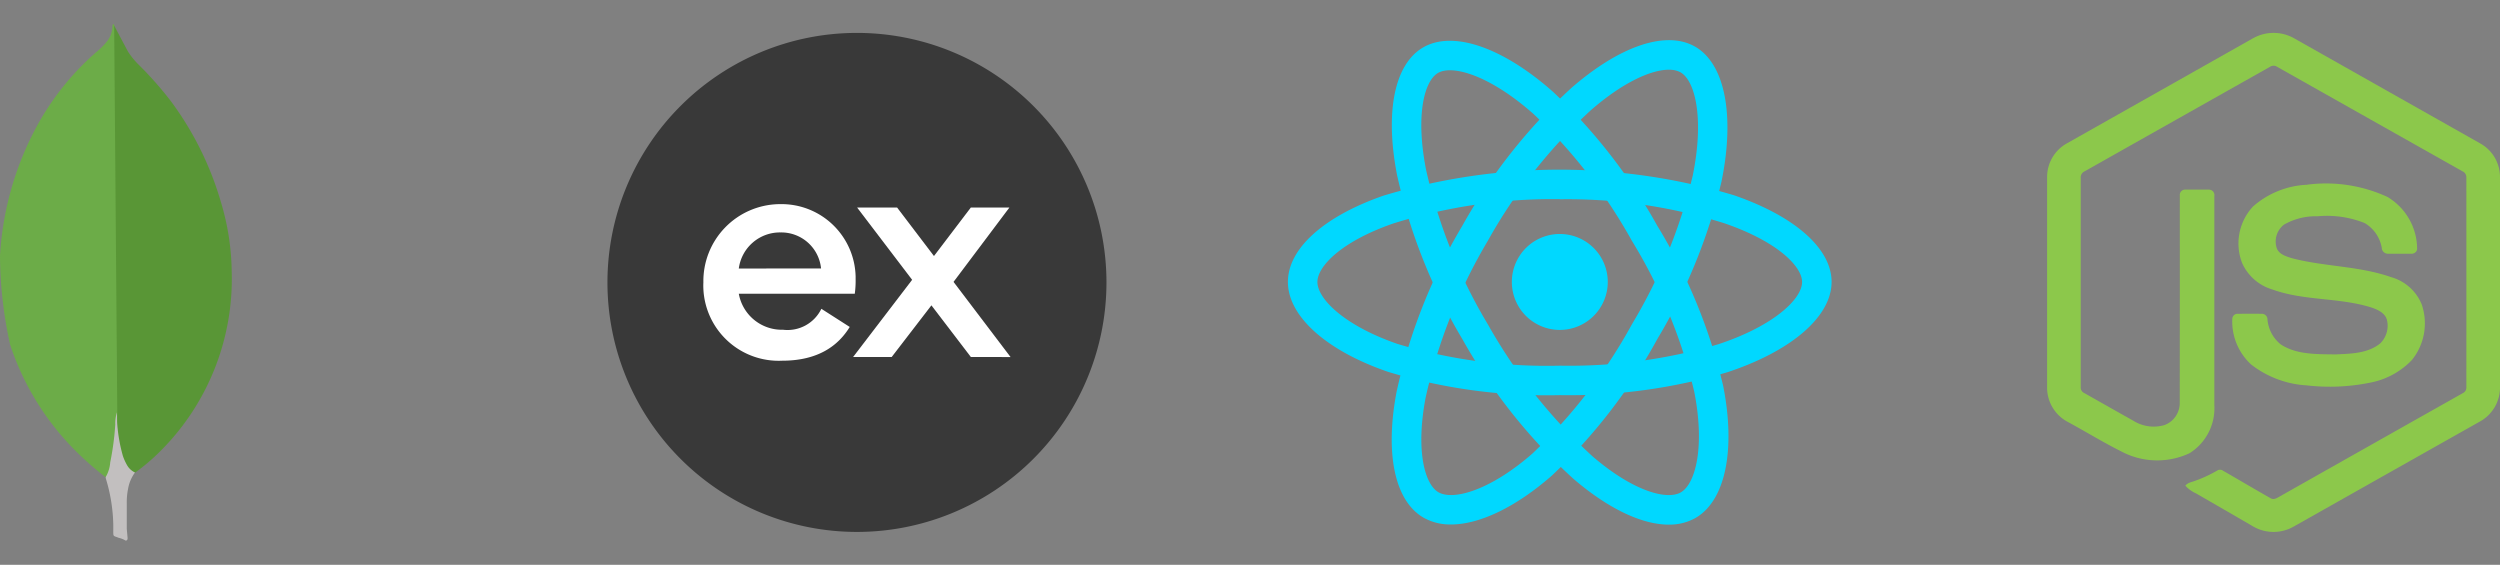
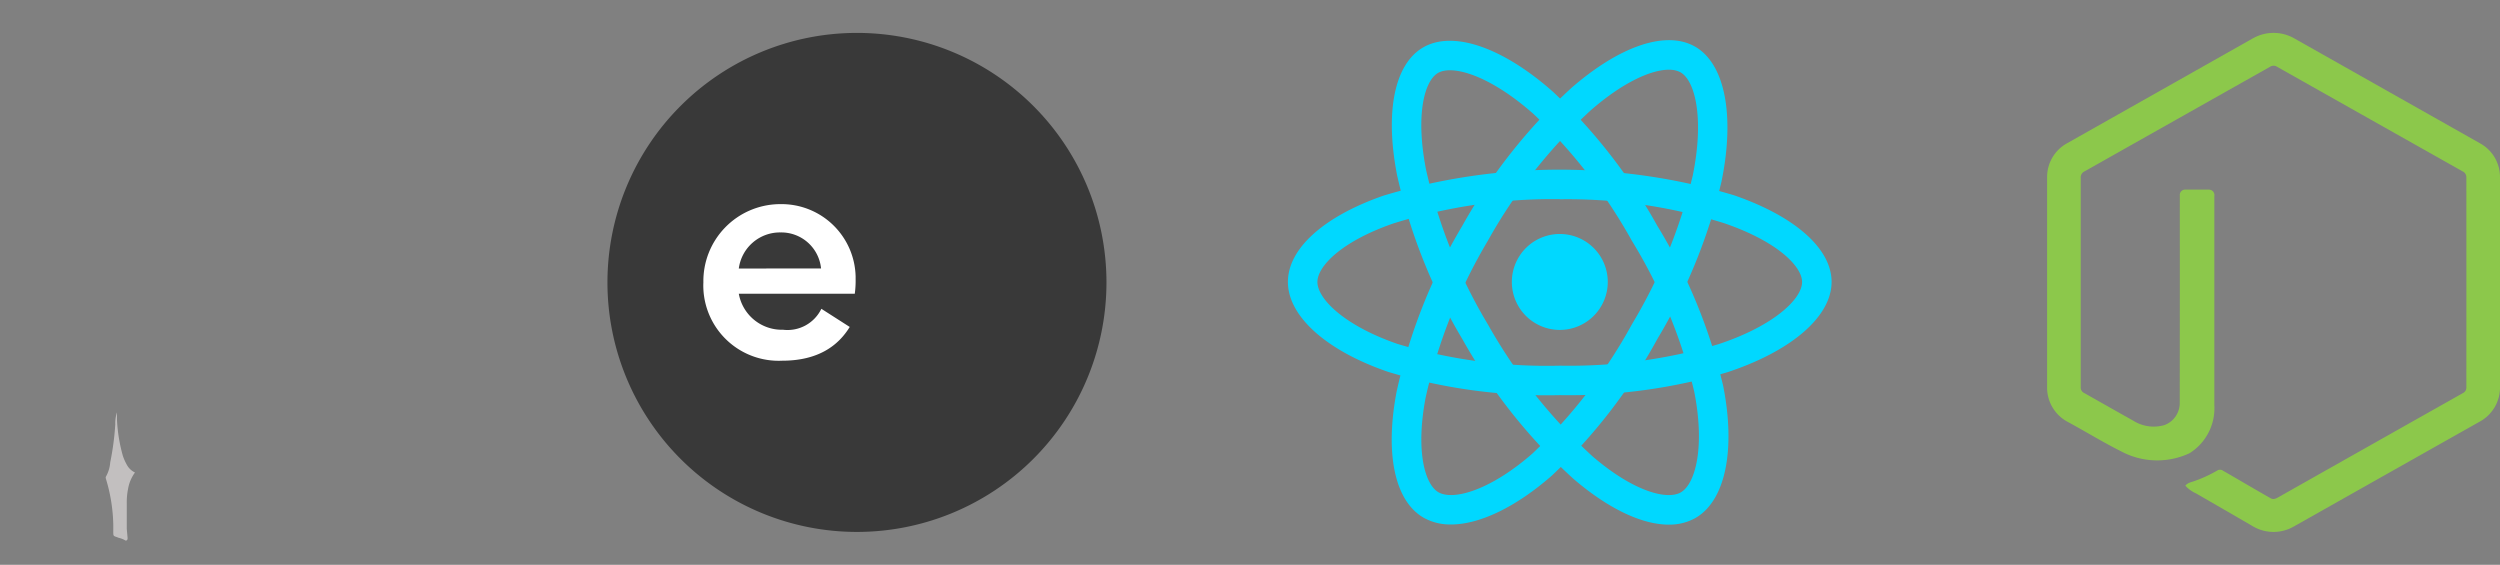
<svg xmlns="http://www.w3.org/2000/svg" id="Group_4853" data-name="Group 4853" width="221.306" height="50" viewBox="0 0 221.306 50">
  <rect x="0" y="0" width="221.306" height="50" fill="#808080" stroke="none" />
  <defs>
    <clipPath id="clip-path">
      <rect id="Rectangle_1454" data-name="Rectangle 1454" width="221.306" height="50" fill="none" />
    </clipPath>
  </defs>
  <g id="Group_4361" data-name="Group 4361" clip-path="url(#clip-path)">
    <path id="Path_9023" data-name="Path 9023" d="M138.078,20.713a4.246,4.246,0,1,1-4.246,4.246,4.246,4.246,0,0,1,4.246-4.246" fill="#00d8ff" />
    <path id="Path_9024" data-name="Path 9024" d="M138.078,34.979A48.5,48.5,0,0,1,122.9,32.925c-5.484-1.874-8.891-4.928-8.891-7.969,0-2.936,3.157-5.789,8.444-7.632a53.849,53.849,0,0,1,31.034-.042c5.416,1.864,8.65,4.733,8.65,7.674,0,3.048-3.524,6.108-9.2,7.987a49.217,49.217,0,0,1-14.863,2.036m0-17.349a47.2,47.2,0,0,0-14.761,2.16c-4.6,1.6-6.692,3.8-6.692,5.166,0,1.522,2.447,3.9,7.124,5.5a45.952,45.952,0,0,0,14.329,1.914,46.585,46.585,0,0,0,14.046-1.9c4.862-1.61,7.405-3.989,7.405-5.508,0-1.365-2.155-3.576-6.888-5.2a46.36,46.36,0,0,0-14.564-2.121" fill="#00d8ff" />
    <path id="Path_9025" data-name="Path 9025" d="M128.439,46.427a4.789,4.789,0,0,1-2.419-.6c-2.543-1.467-3.438-5.627-2.395-11.127a49.066,49.066,0,0,1,5.807-14.686,48.979,48.979,0,0,1,9.662-12.221c4.321-3.76,8.421-5.127,10.969-3.659,2.64,1.522,3.531,6.1,2.324,11.958a49.188,49.188,0,0,1-5.664,13.9,48.484,48.484,0,0,1-9.359,12.118c-3.209,2.805-6.409,4.319-8.926,4.319m19.3-40.258c-1.5,0-3.976,1.027-6.928,3.6A46.322,46.322,0,0,0,131.7,21.327a47.118,47.118,0,0,0-5.5,13.868c-.907,4.784-.048,7.7,1.133,8.379,1.318.76,4.6-.172,8.321-3.425a46.6,46.6,0,0,0,8.816-11.457,46.578,46.578,0,0,0,5.369-13.119c1.034-5.017.244-8.409-1.071-9.168a2.038,2.038,0,0,0-1.022-.229" fill="#00d8ff" />
    <path id="Path_9026" data-name="Path 9026" d="M147.727,46.442c-2.379,0-5.371-1.413-8.466-4.076A49.148,49.148,0,0,1,129.44,30a49,49,0,0,1-5.763-14.474c-1.1-5.622-.237-9.858,2.309-11.331,2.637-1.527,7.051-.011,11.519,3.957A49.194,49.194,0,0,1,146.716,20a48.482,48.482,0,0,1,5.824,14.16c1.126,5.686.19,10.164-2.443,11.687a4.664,4.664,0,0,1-2.37.593M131.7,28.695a47.15,47.15,0,0,0,9.264,11.692c3.691,3.175,6.643,3.885,7.824,3.2,1.318-.762,2.149-4.071,1.189-8.919a45.9,45.9,0,0,0-5.523-13.359,46.546,46.546,0,0,0-8.684-11.2c-3.83-3.4-7.164-4.41-8.477-3.649-1.182.683-2.015,3.656-1.054,8.569A46.379,46.379,0,0,0,131.7,28.7" fill="#00d8ff" />
    <path id="Path_9027" data-name="Path 9027" d="M199.454,3.384a3.7,3.7,0,0,1,3.616,0l16.518,9.33a3.4,3.4,0,0,1,1.718,2.929V34.36a3.439,3.439,0,0,1-1.846,2.992Q211.228,41.993,203,46.637a3.6,3.6,0,0,1-3.656-.1q-2.468-1.431-4.939-2.856a2.92,2.92,0,0,1-.953-.686c.21-.283.585-.318.89-.442a11.578,11.578,0,0,0,1.948-.909.455.455,0,0,1,.507.03c1.407.807,2.8,1.637,4.213,2.436.3.174.606-.057.863-.2q8.078-4.564,16.161-9.12a.535.535,0,0,0,.294-.526q.006-9.262,0-18.524a.579.579,0,0,0-.345-.577q-8.2-4.62-16.4-9.245a.57.57,0,0,0-.644,0q-8.2,4.621-16.4,9.248a.571.571,0,0,0-.347.575V34.266a.524.524,0,0,0,.3.52q2.188,1.24,4.38,2.473a3.386,3.386,0,0,0,2.739.367,2.078,2.078,0,0,0,1.345-1.952q.012-9.207.006-18.415a.462.462,0,0,1,.45-.473.417.417,0,0,1,.05,0c.7,0,1.4-.009,2.1,0a.486.486,0,0,1,.463.508.326.326,0,0,1-.005.053q0,9.266,0,18.532a4.7,4.7,0,0,1-2.2,4.243,6.767,6.767,0,0,1-6.048-.166c-1.6-.8-3.136-1.746-4.712-2.6a3.428,3.428,0,0,1-1.845-2.993V15.643a3.407,3.407,0,0,1,1.776-2.966q8.23-4.646,16.458-9.293" fill="#8cc84b" />
-     <path id="Path_9028" data-name="Path 9028" d="M204.24,16.348a12.978,12.978,0,0,1,7.108,1.088,5.376,5.376,0,0,1,2.621,4.652.5.5,0,0,1-.546.37c-.694,0-1.389.009-2.083,0a.537.537,0,0,1-.5-.521,3.171,3.171,0,0,0-1.517-2.192,8.99,8.99,0,0,0-4.162-.6,5.651,5.651,0,0,0-2.979.742A1.888,1.888,0,0,0,201.554,22c.223.53.835.7,1.336.859,2.884.754,5.94.679,8.769,1.672a4.128,4.128,0,0,1,2.718,2.418,5.164,5.164,0,0,1-.875,4.927,6.9,6.9,0,0,1-3.707,2,17.813,17.813,0,0,1-5.6.238,8.818,8.818,0,0,1-4.922-1.851,5.164,5.164,0,0,1-1.663-4.074.466.466,0,0,1,.511-.411c.7-.006,1.4-.008,2.1,0a.49.49,0,0,1,.5.48v.005a3.179,3.179,0,0,0,1.183,2.231c1.421.917,3.2.854,4.831.88,1.348-.06,2.861-.078,3.961-.969a2.186,2.186,0,0,0,.6-2.09c-.17-.618-.816-.905-1.371-1.093-2.847-.9-5.937-.574-8.756-1.592a4.261,4.261,0,0,1-2.691-2.345,4.8,4.8,0,0,1,.959-5,7.743,7.743,0,0,1,4.807-1.931Z" fill="#8cc84b" />
-     <path id="Path_9029" data-name="Path 9029" d="M10.106,2.268l1.219,2.291A6.865,6.865,0,0,0,12.246,5.7a31.933,31.933,0,0,1,2.863,3.232,28.127,28.127,0,0,1,4.456,8.987,22.088,22.088,0,0,1,.946,6.1,21.527,21.527,0,0,1-6.286,15.887,18.123,18.123,0,0,1-2.242,1.917c-.423,0-.623-.324-.8-.623a5.135,5.135,0,0,1-.623-1.793,8.663,8.663,0,0,1-.2-2.265V36.8c-.034-.074-.407-34.355-.259-34.53" fill="#599636" />
-     <path id="Path_9030" data-name="Path 9030" d="M10.106,2.192c-.05-.1-.1-.024-.15.024a2.3,2.3,0,0,1-.423,1.372,6.579,6.579,0,0,1-1.1,1.1,23.848,23.848,0,0,0-5.35,6.817A27.4,27.4,0,0,0,0,22.658a37.12,37.12,0,0,0,.9,7.867,23.852,23.852,0,0,0,6.249,9.834,27.325,27.325,0,0,0,2.214,1.893c.224,0,.248-.2.3-.348a6.866,6.866,0,0,0,.224-.971l.5-3.734Z" fill="#6cac48" />
    <path id="Path_9031" data-name="Path 9031" d="M11.326,43.345a3.413,3.413,0,0,1,.623-1.518,1.571,1.571,0,0,1-.7-.647,4.694,4.694,0,0,1-.371-.821,14.212,14.212,0,0,1-.523-3.211V36.5a3.12,3.12,0,0,0-.15,1.072,24.707,24.707,0,0,1-.448,3.361,2.99,2.99,0,0,1-.4,1.294.512.512,0,0,0,.024.174,14.875,14.875,0,0,1,.647,4.034v.5c0,.6-.024.471.471.671a2.139,2.139,0,0,1,.623.249c.15,0,.174-.124.174-.224l-.074-.821V44.522a6.047,6.047,0,0,1,.1-1.171Z" fill="#c2bfbf" />
    <path id="Path_9032" data-name="Path 9032" d="M97.947,25A22.087,22.087,0,1,1,75.859,2.913,22.087,22.087,0,0,1,97.947,25" fill="#393939" />
    <path id="Path_9033" data-name="Path 9033" d="M69.344,29.193a3.328,3.328,0,0,0,3.365-1.858l2.511,1.607c-1,1.632-2.762,2.988-5.976,2.988a6.67,6.67,0,0,1-6.979-6.346c-.009-.195-.01-.389,0-.584a6.817,6.817,0,0,1,6.7-6.929h.077a6.561,6.561,0,0,1,6.7,6.42c0,.078,0,.156,0,.234A8.571,8.571,0,0,1,75.668,26H65.4a3.872,3.872,0,0,0,3.942,3.189m3.34-5.424a3.536,3.536,0,0,0-3.566-3.189A3.672,3.672,0,0,0,65.4,23.77Z" fill="#fff" />
-     <path id="Path_9034" data-name="Path 9034" d="M85.941,31.6l-3.49-4.57L78.936,31.6H75.521l5.223-6.83-4.871-6.4h3.54l3.264,4.294,3.264-4.294h3.415L84.41,24.953l5.047,6.654Z" fill="#fff" />
  </g>
</svg>